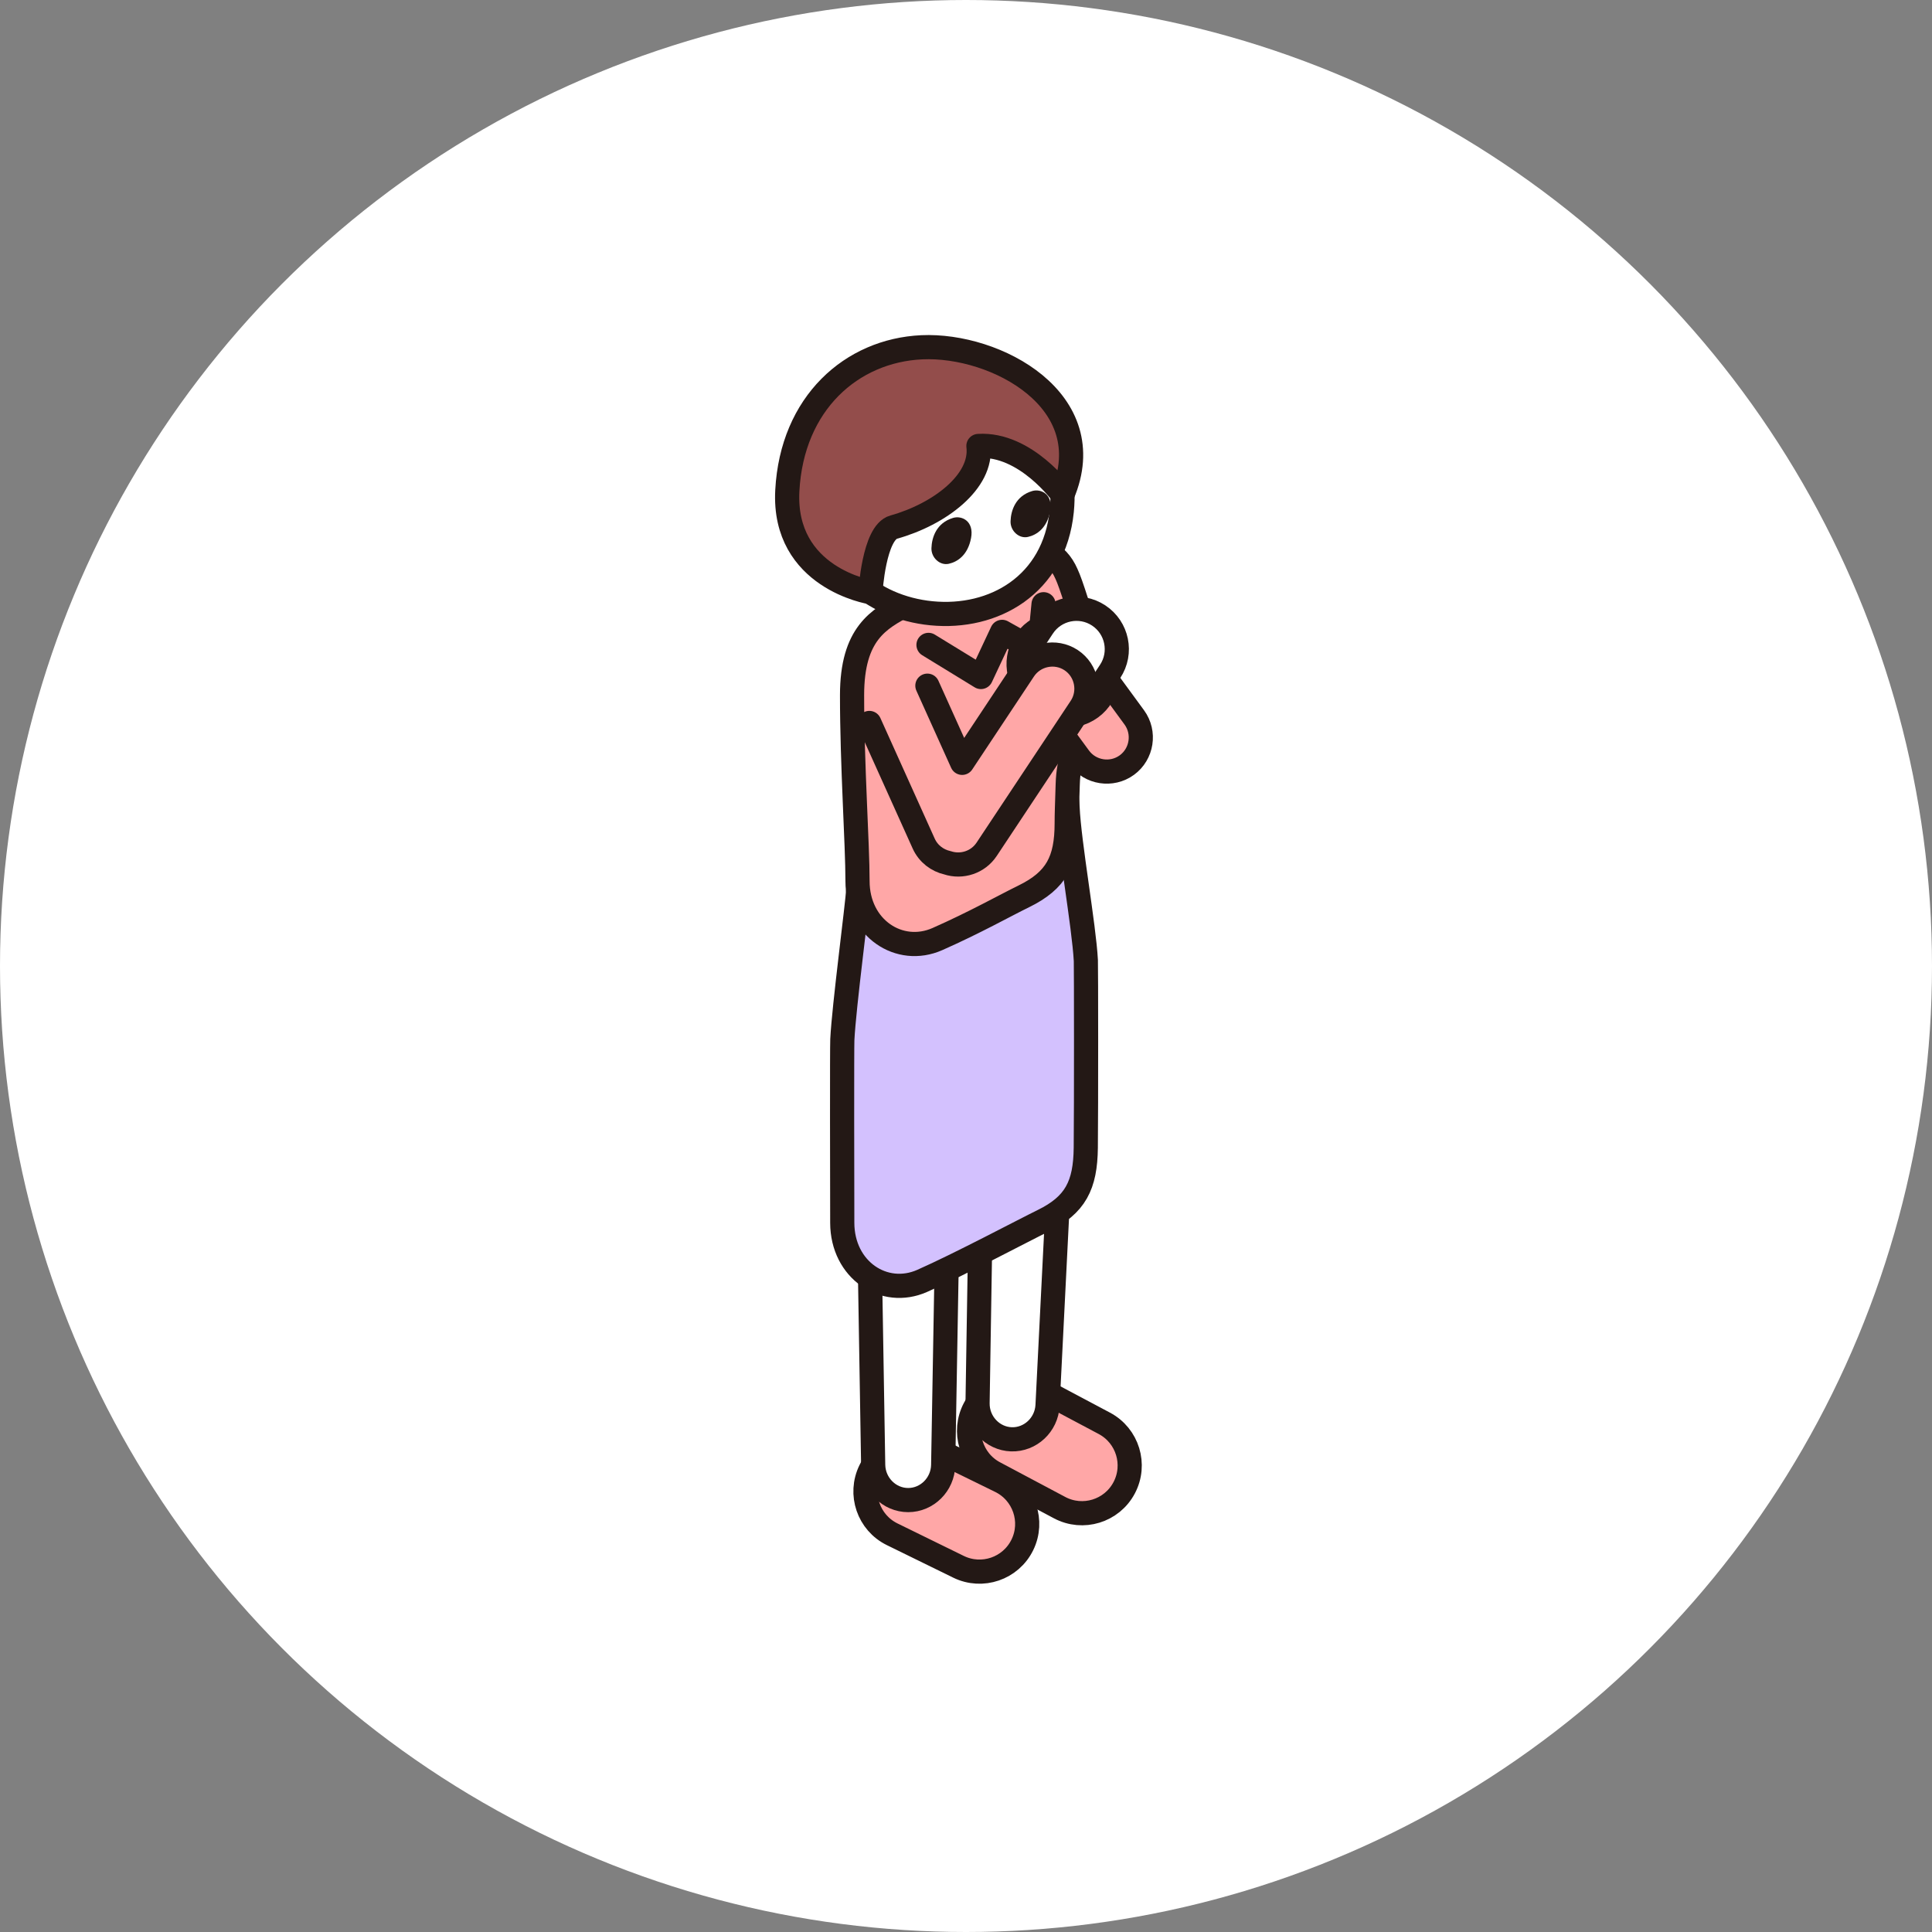
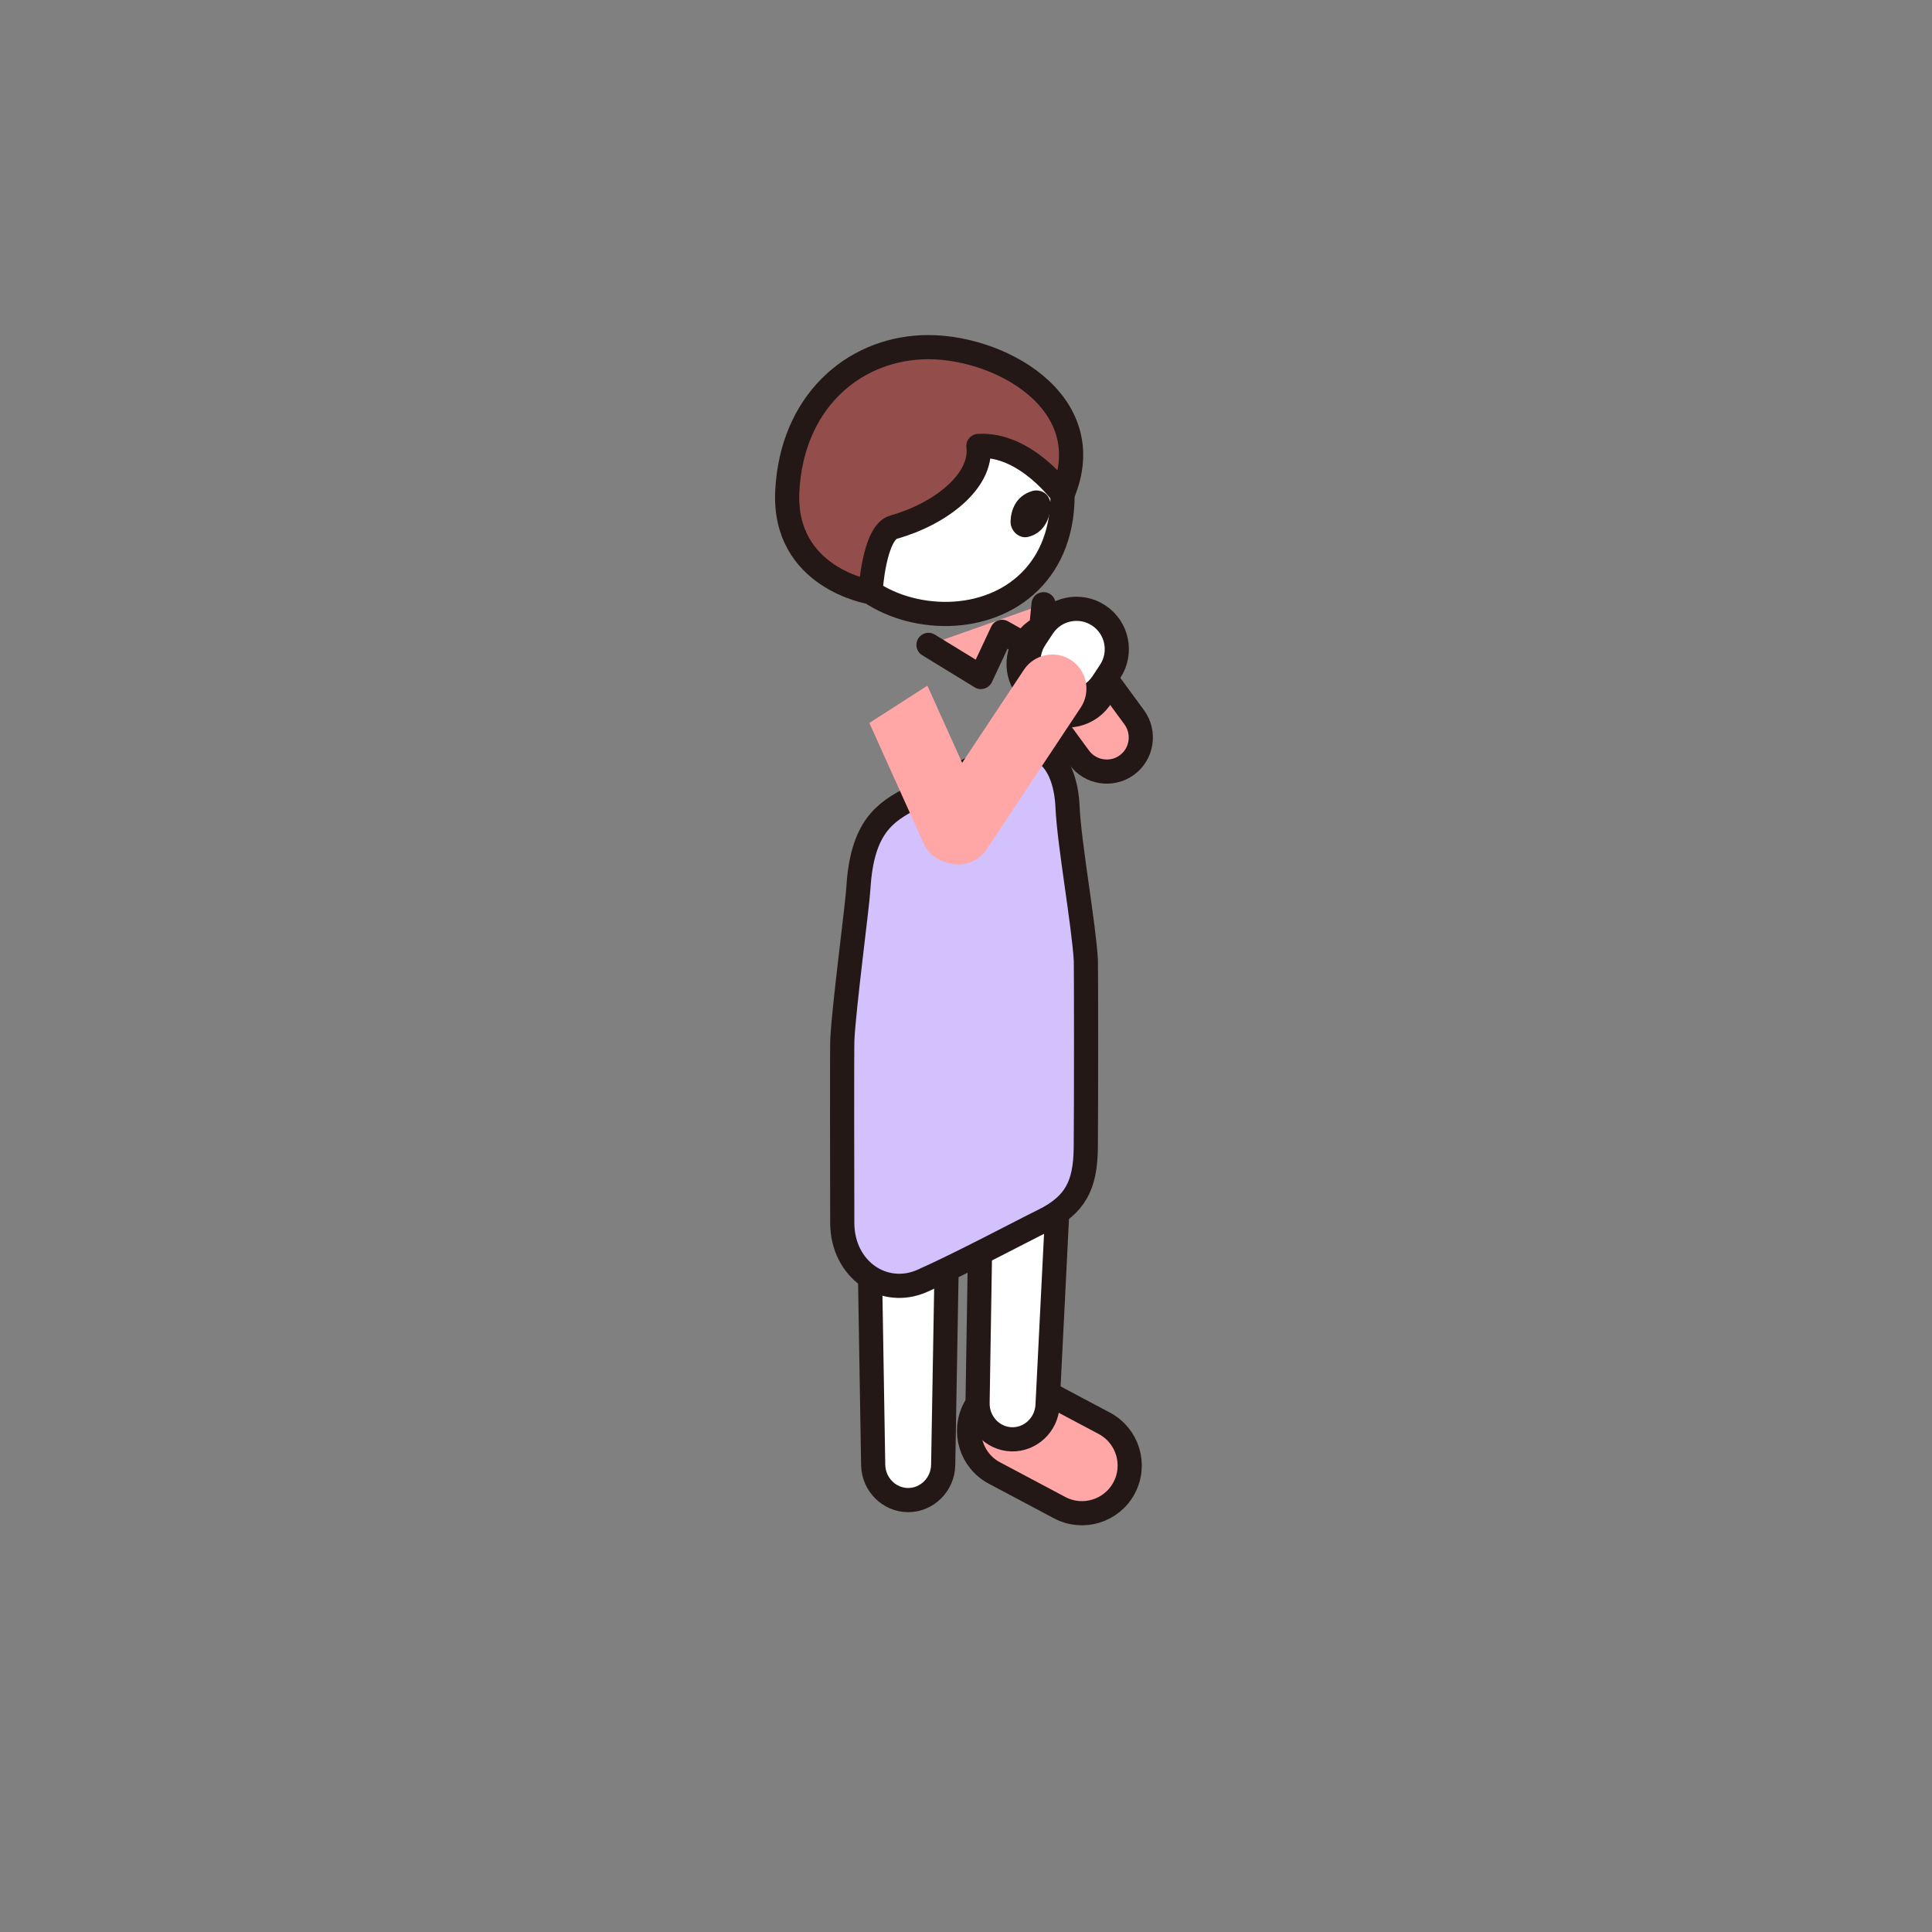
<svg xmlns="http://www.w3.org/2000/svg" width="167" height="167" viewBox="0 0 167 167" fill="none">
  <rect x="0" y="0" width="167" height="167" fill="#808080" stroke="none" />
-   <circle cx="83.5" cy="83.5" r="83.5" fill="white" />
  <path d="M85.954 127.323L91.59 130.318C93.602 131.387 96.099 130.623 97.168 128.611C98.237 126.599 97.473 124.101 95.461 123.032L89.825 120.038C87.813 118.969 85.316 119.733 84.247 121.745C83.178 123.757 83.942 126.255 85.954 127.323Z" fill="#FFA7A7" stroke="#231815" stroke-width="2.089" stroke-linecap="round" stroke-linejoin="round" />
  <path d="M92.578 83.95C92.725 81.212 91.089 78.853 88.933 78.782C86.778 78.711 84.988 80.958 84.956 83.699L84.758 105.241L84.499 121.288C84.478 122.968 85.794 124.359 87.424 124.413C89.053 124.467 90.457 123.168 90.548 121.488L91.351 105.461L92.578 83.952L92.578 83.95Z" fill="white" stroke="#231815" stroke-width="2.089" stroke-linecap="round" stroke-linejoin="round" />
-   <path d="M77.12 132.622L82.85 135.43C84.896 136.432 87.367 135.586 88.37 133.54C89.372 131.495 88.526 129.023 86.48 128.021L80.75 125.213C78.704 124.211 76.233 125.057 75.23 127.102C74.228 129.148 75.074 131.619 77.12 132.622Z" fill="#FFA7A7" stroke="#231815" stroke-width="2.089" stroke-linecap="round" stroke-linejoin="round" />
  <path d="M82.33 89.058C82.387 86.317 80.675 84.012 78.519 84.011C76.364 84.01 74.647 86.314 74.704 89.055L75.211 110.592L75.477 126.639C75.513 128.319 76.871 129.665 78.501 129.665C80.13 129.666 81.492 128.321 81.527 126.642L81.806 110.595L82.33 89.058Z" fill="white" stroke="#231815" stroke-width="2.089" stroke-linecap="round" stroke-linejoin="round" />
  <path d="M93.86 83.034C93.701 80.003 92.415 72.92 92.279 69.783C92.114 66.01 90.224 63.6 86.926 65.037C85.055 65.852 78.838 68.975 78.838 68.975C76.507 70.201 74.512 71.467 74.197 76.787C74.104 78.344 72.955 86.942 72.81 89.865C72.776 90.546 72.794 102.37 72.804 105.704C72.816 109.79 76.431 112.169 79.707 110.721C82.941 109.293 88.488 106.347 90.148 105.534C92.968 104.154 93.819 102.446 93.854 99.21C93.892 95.746 93.883 83.467 93.86 83.031L93.86 83.034Z" fill="#D3C1FE" stroke="#231815" stroke-width="2.089" stroke-linecap="round" stroke-linejoin="round" />
-   <path d="M95.376 60.078C95.376 60.078 93.002 51.321 92.184 49.607C91.363 47.73 89.675 46.876 87.385 47.871C85.513 48.687 78.291 52.28 78.291 52.28C75.961 53.506 73.653 54.76 73.651 60.092C73.649 66.108 74.124 72.996 74.123 76.156C74.121 80.242 77.75 82.621 81.026 81.173C84.26 79.745 86.838 78.291 88.498 77.479C91.318 76.098 92.202 74.391 92.204 71.155C92.204 70.325 92.238 69.604 92.292 67.82C92.355 65.513 93.034 64.644 93.034 64.644L95.376 60.075L95.376 60.078Z" fill="#FFA7A7" stroke="#231815" stroke-width="2.089" stroke-linecap="round" stroke-linejoin="round" />
  <path d="M82.25 32.866C75.404 32.143 71.161 37.24 71.01 42.783C70.844 48.847 75.334 52.501 80.511 53.01C85.891 53.538 91.131 50.572 91.778 44.179C92.306 38.954 89.619 33.646 82.25 32.866Z" fill="white" stroke="#231815" stroke-width="2.089" stroke-linecap="round" stroke-linejoin="round" />
-   <path d="M82.377 44.769C80.95 45.199 80.542 46.442 80.513 47.382C80.487 48.201 81.241 48.907 82.015 48.733C82.789 48.559 83.664 47.963 83.938 46.503C84.212 45.043 83.134 44.538 82.377 44.769Z" fill="#231815" />
  <path d="M89.215 42.447C87.788 42.877 87.38 44.121 87.351 45.061C87.325 45.879 88.079 46.586 88.853 46.412C89.627 46.238 90.502 45.642 90.776 44.181C91.049 42.721 89.972 42.217 89.215 42.447Z" fill="#231815" />
  <path d="M80.258 55.744L84.79 58.52L86.621 54.618L89.797 56.398L90.204 52.228" fill="#FFA7A7" />
  <path d="M80.258 55.744L84.79 58.52L86.621 54.618L89.797 56.398L90.204 52.228" stroke="#231815" stroke-width="2.089" stroke-linecap="round" stroke-linejoin="round" />
  <path d="M84.574 38.548C84.952 41.627 81.203 44.461 77.249 45.563C75.538 46.041 75.241 51.187 75.241 51.187C75.241 51.187 67.652 49.979 68.055 42.408C68.458 34.836 73.62 30.297 79.678 30.018C86.102 29.722 95.268 34.658 91.843 42.733C91.843 42.733 88.668 38.297 84.576 38.548L84.574 38.548Z" fill="#934D4B" stroke="#231815" stroke-width="2.089" stroke-linecap="round" stroke-linejoin="round" />
  <path d="M95.417 58.42L98.046 62.011C99.002 63.32 98.715 65.174 97.406 66.131C96.097 67.087 94.243 66.799 93.287 65.49L90.657 61.899C89.701 60.59 89.989 58.736 91.297 57.78C92.606 56.824 94.46 57.111 95.417 58.42Z" fill="#FFA7A7" stroke="#231815" stroke-width="2.089" stroke-linecap="round" stroke-linejoin="round" />
  <path d="M88.719 59.452L89.423 60.415C90.56 61.971 92.743 62.31 94.298 61.173C95.853 60.036 96.191 57.853 95.053 56.298L94.349 55.335C93.212 53.779 91.029 53.44 89.474 54.577C87.92 55.714 87.581 57.897 88.719 59.452Z" fill="white" stroke="#231815" stroke-width="2.089" stroke-linecap="round" stroke-linejoin="round" />
  <path d="M90.137 54.193L89.48 55.189C88.419 56.797 88.862 58.961 90.47 60.022C92.078 61.082 94.241 60.638 95.302 59.03L95.96 58.034C97.021 56.425 96.577 54.262 94.97 53.201C93.362 52.14 91.198 52.584 90.137 54.193Z" fill="white" stroke="#231815" stroke-width="2.089" stroke-linecap="round" stroke-linejoin="round" />
  <path d="M75.146 62.492L79.846 72.924C80.243 73.797 81.022 74.382 81.894 74.577C83.129 74.988 84.539 74.541 85.288 73.408L93.425 61.148C94.318 59.795 93.941 57.958 92.588 57.062C91.235 56.17 89.397 56.546 88.502 57.899L83.167 65.939L80.162 59.269" fill="#FFA7A7" />
-   <path d="M75.146 62.492L79.846 72.924C80.243 73.797 81.022 74.382 81.894 74.577C83.129 74.988 84.539 74.541 85.288 73.408L93.425 61.148C94.318 59.795 93.941 57.958 92.588 57.062C91.235 56.17 89.397 56.546 88.502 57.899L83.167 65.939L80.162 59.269" stroke="#231815" stroke-width="2.089" stroke-linecap="round" stroke-linejoin="round" />
</svg>